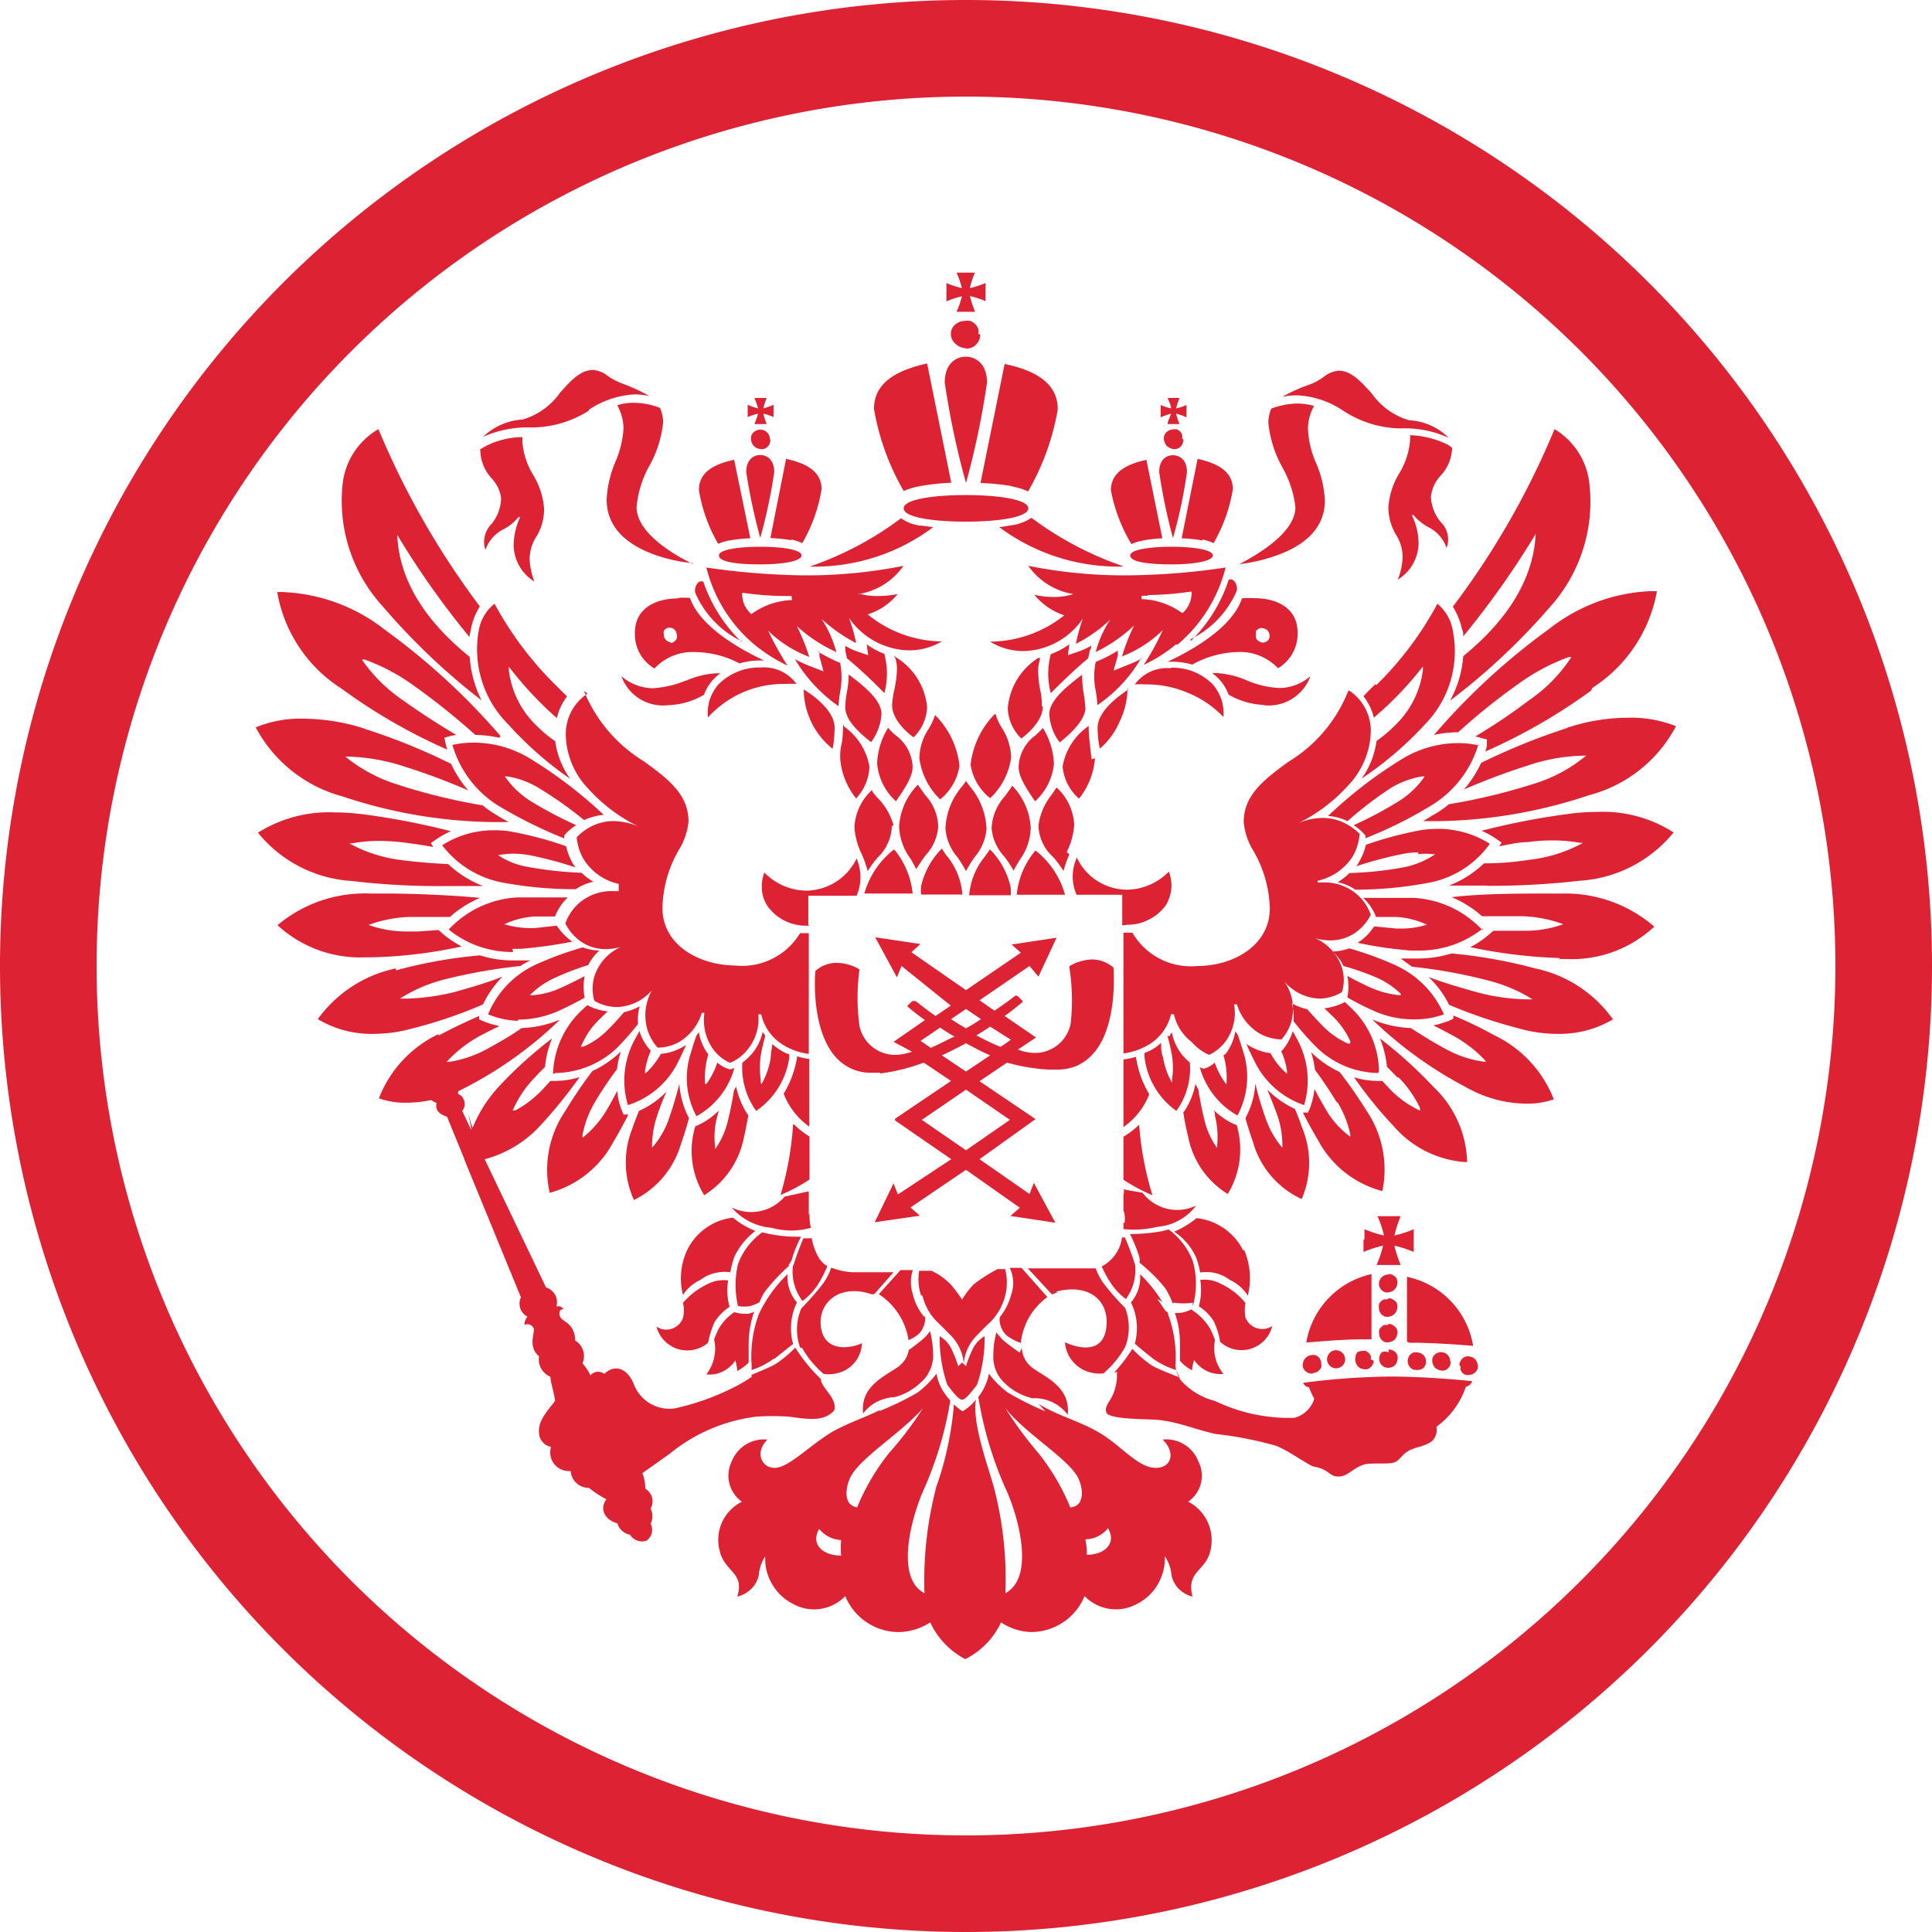
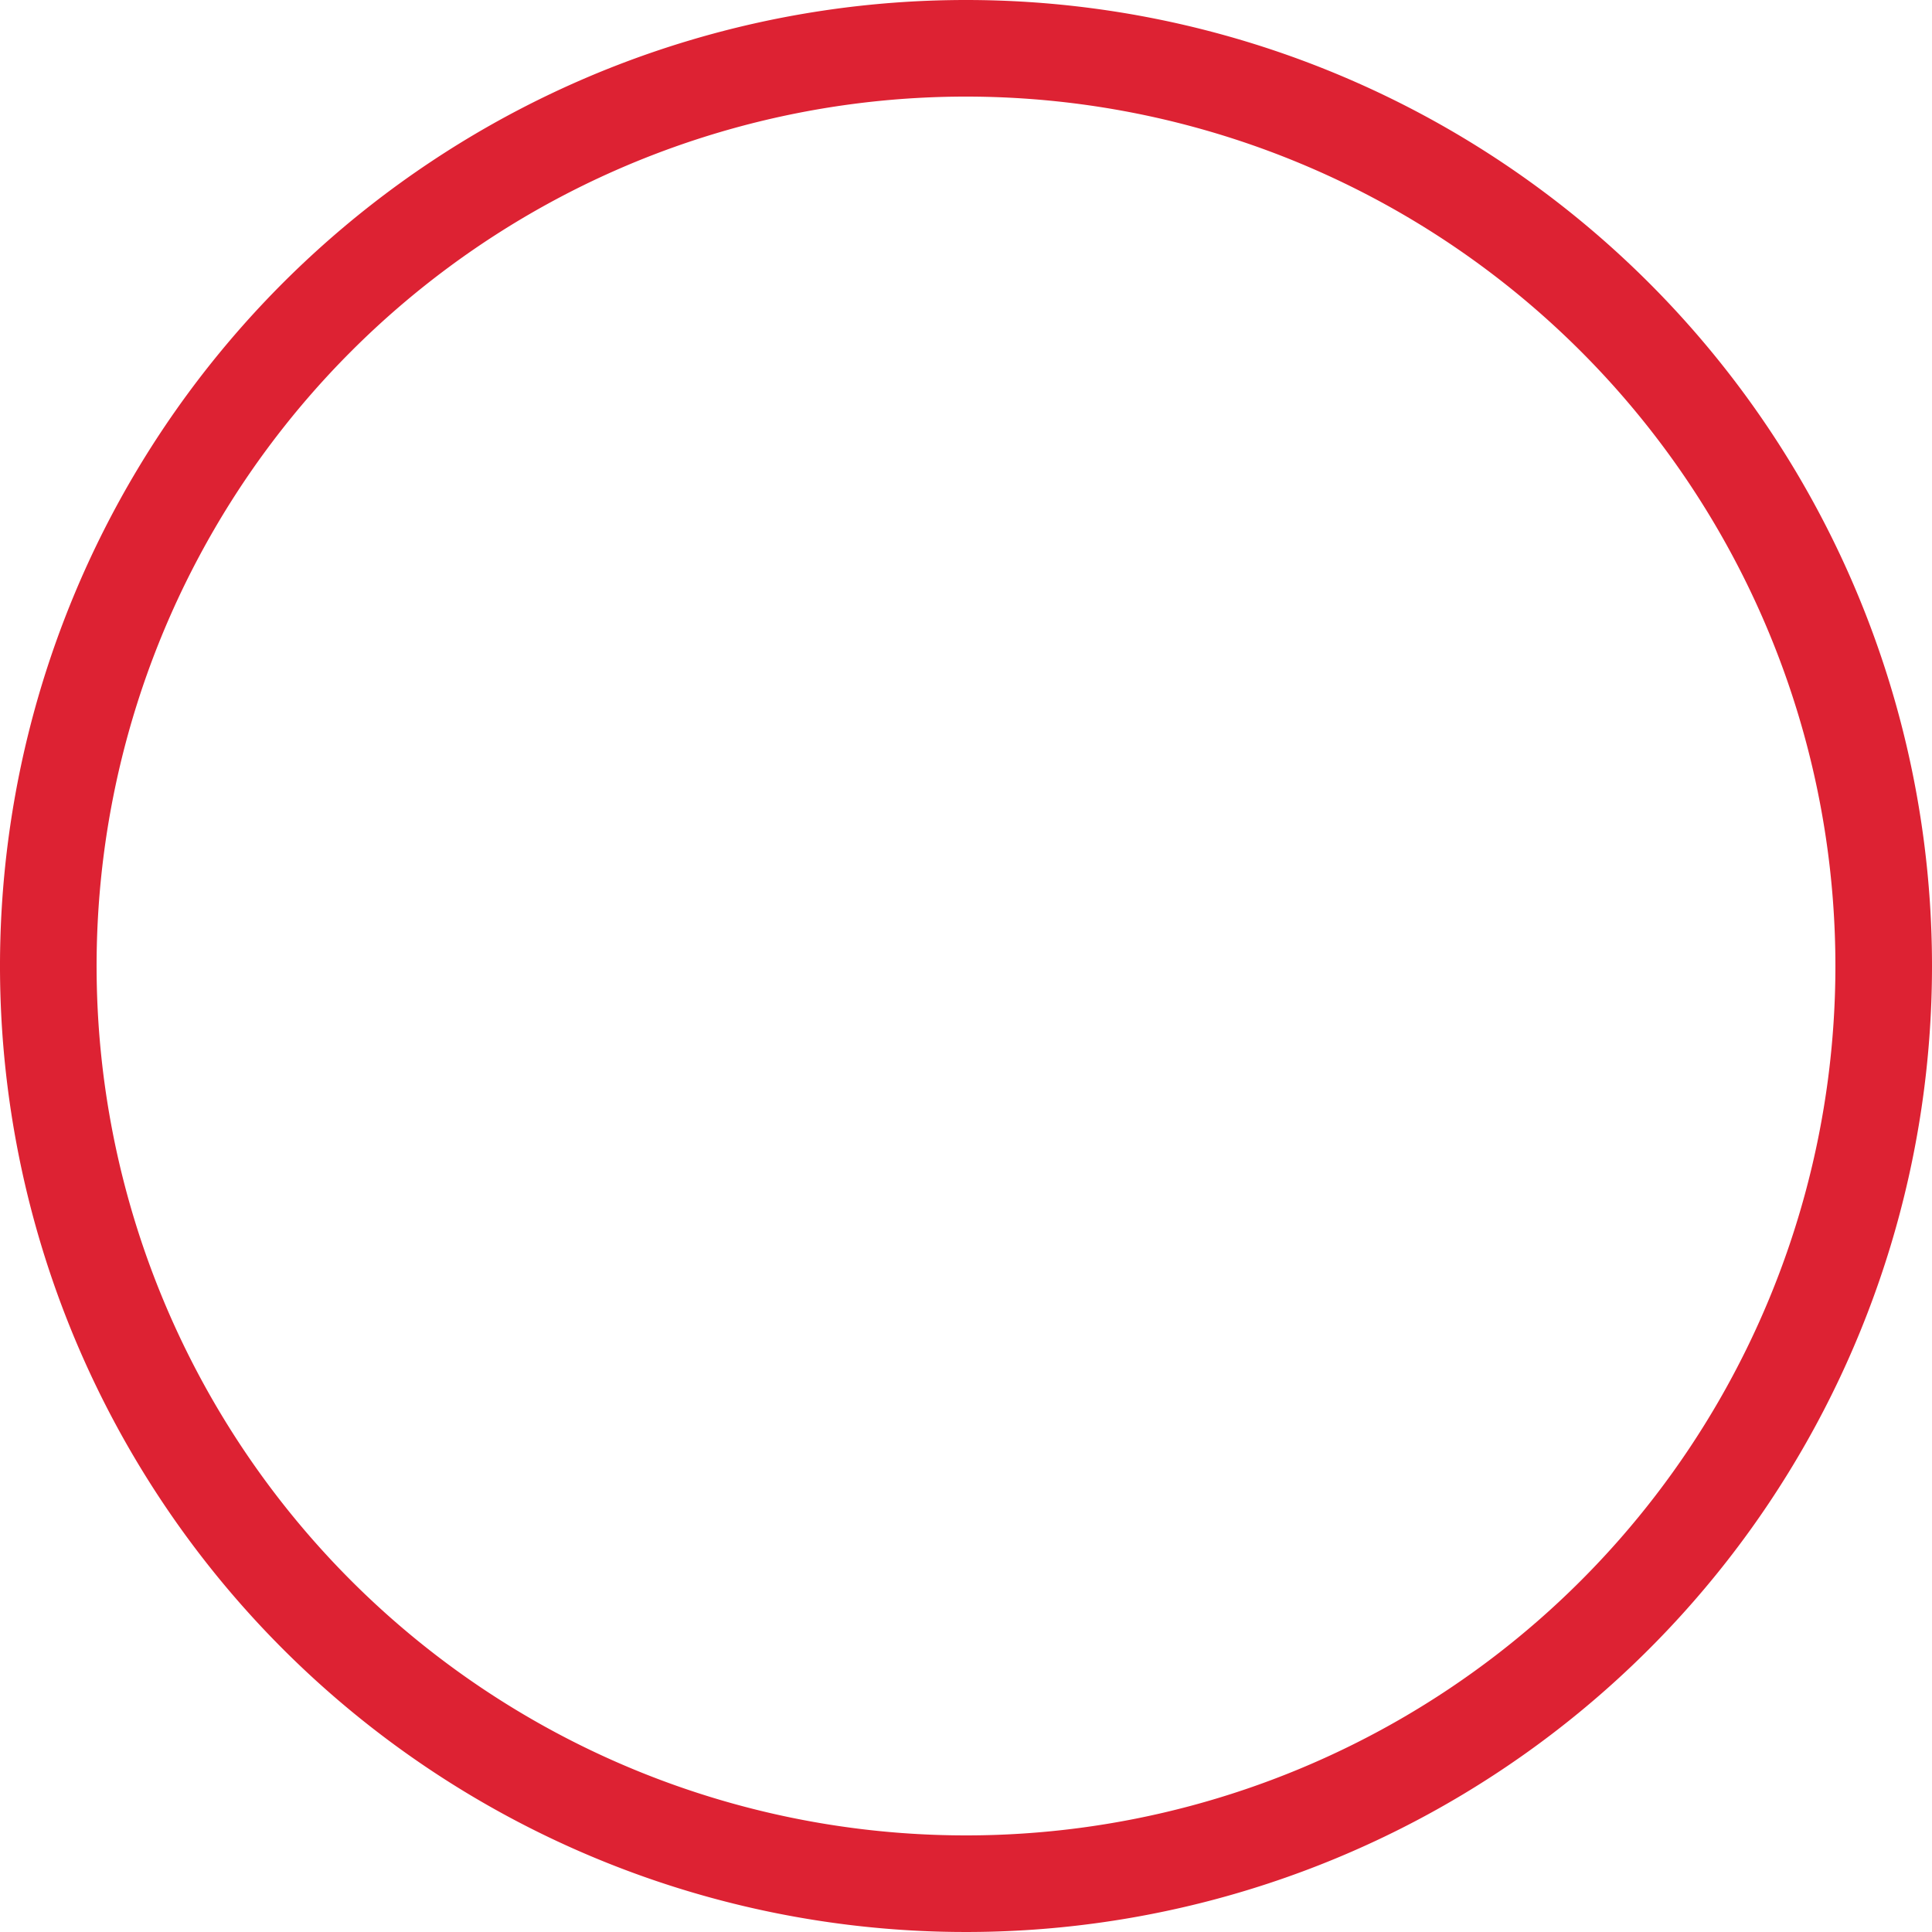
<svg xmlns="http://www.w3.org/2000/svg" id="Слой_1" data-name="Слой 1" viewBox="0 0 80 80">
  <defs>
    <style>.cls-1{fill:none;}.cls-2{clip-path:url(#clip-path);}.cls-3{fill:rgba(221, 34, 51, 1);}.cls-4{fill:rgba(221, 34, 51, 1);fill-rule:evenodd;}</style>
    <clipPath id="clip-path">
      <rect id="SVGID" class="cls-1" width="80" height="80" />
    </clipPath>
  </defs>
  <g class="cls-2">
-     <path class="cls-3" d="M40,0A40,40,0,1,0,80,40,40,40,0,0,0,40,0Zm0,76A36,36,0,1,1,76,40,36,36,0,0,1,40,76Z" />
-     <path class="cls-4" d="M65.88,28.6a23.49,23.49,0,0,1-4.38,2.52.9.9,0,0,0,.07-.27l0-.23v0h0l-.23-.06a1.1,1.1,0,0,0-.26-.06A23.63,23.63,0,0,0,63.31,29,6.43,6.43,0,0,0,65,27.31l.07-.1-.12,0a8.49,8.49,0,0,0-2.08,1.11,26.89,26.89,0,0,0-2.49,2,5,5,0,0,0-1,.11,27.6,27.6,0,0,1,4.77-4.39,7.28,7.28,0,0,1,4.15-1.56h.31a6,6,0,0,1-2.67,4Zm-5.83.4a4.51,4.51,0,0,0,.54-1.83c1.91-1.56,2.91-3.26,3-5.06a36.11,36.11,0,0,1-3,4.24c0-.1,0-.2-.05-.29a3,3,0,0,0-.38-.94,33.35,33.35,0,0,0,4.21-7.35A3,3,0,0,1,65.81,20a6.52,6.52,0,0,1-1.66,5.17A26.88,26.88,0,0,1,60.06,29Zm-.8-8.45a1.76,1.76,0,0,0,.41,1.07,1,1,0,0,1,.24,1.07,1.5,1.5,0,0,0-.77-.87,2.19,2.19,0,0,1-.6-.49l-.07,0a2.7,2.7,0,0,1,.28,1.14A1.79,1.79,0,0,1,57.88,24a2.78,2.78,0,0,0,.2-.94,1.7,1.7,0,0,0-.27-.91A2.24,2.24,0,0,1,57.49,21a3.13,3.13,0,0,1,.45-1.4,3.13,3.13,0,0,0,.45-1.38,1.34,1.34,0,0,0,0-.2,3.79,3.79,0,0,1,1.57.4l.17.12a1.76,1.76,0,0,1-.48,1.16,1.48,1.48,0,0,0-.39.82ZM55.61,17a3.71,3.71,0,0,0-1.91-.63,3.05,3.05,0,0,0-.6.06,6.87,6.87,0,0,1,1.11-.5,2.4,2.4,0,0,0,.61-.33,1.14,1.14,0,0,1,.61-.25c.53,0,.93.46,1.37.94a2.88,2.88,0,0,0,1.54,1.11,2.52,2.52,0,0,1,1.65.73,4.36,4.36,0,0,0-2-.39A4.44,4.44,0,0,1,55.61,17Zm-1.2-.19a2,2,0,0,0-.25.95,3.92,3.92,0,0,0,.33,1.4,4.41,4.41,0,0,1,.37,1.56c0,1-.63,1.76-1.89,2.24a7.1,7.1,0,0,1-1.65.4C52,23,53.64,22.08,53.64,21a4.35,4.35,0,0,0-.53-1.63,4.74,4.74,0,0,1-.59-1.86,1.52,1.52,0,0,1,.12-.59,3.22,3.22,0,0,1,1.06-.21,2.44,2.44,0,0,1,.71.1ZM49.3,26.55A6.3,6.3,0,0,0,50.88,24a.32.32,0,0,1,.14,0,.31.31,0,0,1,.11.09.48.48,0,0,1,.08.18.45.45,0,0,1,0,.2,4,4,0,0,1-1.91,2Zm.5-4.17a6.42,6.42,0,0,0-.87-.09L49.59,19c.81.18,1.46.51,1.46,1.26a6.52,6.52,0,0,1-.8,2.23,1.9,1.9,0,0,0-.46-.15ZM48,19.55c0-.54.32-.7.57-.7s.58.16.58.7a20.11,20.11,0,0,1-.58,2.73A23.51,23.51,0,0,1,48,19.55Zm1-1.34a.39.39,0,0,1-.07.23.37.37,0,0,1-.18.14.45.45,0,0,1-.23,0,.56.56,0,0,1-.2-.11.43.43,0,0,1-.11-.21.37.37,0,0,1,0-.23.43.43,0,0,1,.15-.18.44.44,0,0,1,.22-.07.45.45,0,0,1,.16,0,.51.51,0,0,1,.13.09.57.57,0,0,1,.08.13.4.4,0,0,1,0,.15Zm-.15-.65h-.5c0-.14.1-.28.14-.43a3.12,3.12,0,0,0-.43.15v-.51a2.16,2.16,0,0,0,.43.14c0-.14-.09-.29-.14-.43h.49a3.59,3.59,0,0,0-.14.43,2.16,2.16,0,0,0,.43-.14v.51a2.19,2.19,0,0,0-.43-.15,3.09,3.09,0,0,0,.14.43Zm-1.53,4.83a1.59,1.59,0,0,0-.47.14A6.74,6.74,0,0,1,46,20.3c0-.75.66-1.08,1.47-1.26l.66,3.25a6.12,6.12,0,0,0-.86.1ZM41.9,20.13A9.4,9.4,0,0,0,40.6,20l1-4.93c1.22.26,2.2.76,2.2,1.88a10.18,10.18,0,0,1-1.23,3.4,2.68,2.68,0,0,0-.68-.21Zm-2.78-4.29c0-.82.5-1.07.87-1.07s.88.25.88,1.07A33.87,33.87,0,0,1,40,20,33.7,33.7,0,0,1,39.12,15.84Zm1.47-2a.59.59,0,0,1-.37.56.5.5,0,0,1-.34,0,.58.58,0,0,1-.31-.16A.59.59,0,0,1,39.4,14a.57.57,0,0,1,0-.34.53.53,0,0,1,.22-.27.56.56,0,0,1,.33-.1.59.59,0,0,1,.23,0,.57.57,0,0,1,.33.33.57.57,0,0,1,0,.22Zm-.22-.93h-.76a3.72,3.72,0,0,0,.22-.64,3.43,3.43,0,0,0-.64.21v-.76a3.43,3.43,0,0,0,.64.21,3.72,3.72,0,0,0-.22-.64h.76a3.69,3.69,0,0,0-.21.64,3.79,3.79,0,0,0,.65-.21v.75a3.53,3.53,0,0,0-.65-.21,6,6,0,0,0,.21.64ZM38.1,20.13a3.13,3.13,0,0,0-.68.2h0a10.18,10.18,0,0,1-1.23-3.4c0-1.12,1-1.61,2.2-1.88l1,4.94a9.4,9.4,0,0,0-1.3.14Zm-5.34,2.24a6.44,6.44,0,0,0-.86-.09L32.55,19c.82.18,1.47.51,1.47,1.26a6.52,6.52,0,0,1-.8,2.23,1.9,1.9,0,0,0-.46-.15ZM30.9,19.55c0-.55.34-.71.58-.71s.58.16.58.71a22,22,0,0,1-.58,2.72A24,24,0,0,1,30.9,19.55Zm1-1.34a.39.39,0,0,1-.24.37.4.4,0,0,1-.24,0,.37.37,0,0,1-.2-.11.4.4,0,0,1-.11-.2.44.44,0,0,1,0-.23.34.34,0,0,1,.15-.18.36.36,0,0,1,.22-.07.4.4,0,0,1,.29.12.39.39,0,0,1,.11.28Zm-.15-.65h-.51a3.66,3.66,0,0,0,.15-.43,2.16,2.16,0,0,0-.43.14v-.51a2.19,2.19,0,0,0,.43.15,3.12,3.12,0,0,0-.15-.43h.51a2.16,2.16,0,0,0-.14.43,2.1,2.1,0,0,0,.42-.15v.51a2.07,2.07,0,0,0-.42-.14,2.39,2.39,0,0,0,.14.43ZM30.2,22.38a1.88,1.88,0,0,0-.46.14,6.44,6.44,0,0,1-.8-2.23c0-.75.65-1.08,1.46-1.25l.67,3.25a6.42,6.42,0,0,0-.87.09Zm.5,4.17a4,4,0,0,1-1.91-2,.45.45,0,0,1,0-.2.48.48,0,0,1,.08-.18.2.2,0,0,1,.11-.09.32.32,0,0,1,.14,0,6.33,6.33,0,0,0,1.59,2.51Zm-2-3.23A6.62,6.62,0,0,1,27,22.93c-1.25-.48-1.88-1.24-1.88-2.25a4.5,4.5,0,0,1,.36-1.55,4.15,4.15,0,0,0,.34-1.4,2.08,2.08,0,0,0-.26-.95,2.14,2.14,0,0,1,.71-.1,3,3,0,0,1,1.06.21,1.63,1.63,0,0,1,.13.58,4.6,4.6,0,0,1-.6,1.87A4.3,4.3,0,0,0,26.36,21c0,1.12,1.7,2.05,2.32,2.35ZM24.39,17A4.44,4.44,0,0,1,22,17.7a4.51,4.51,0,0,0-2,.39,2.61,2.61,0,0,1,1.65-.72,2.91,2.91,0,0,0,1.55-1.12c.44-.49.83-.93,1.36-.93a1.11,1.11,0,0,1,.61.25,2.8,2.8,0,0,0,.62.32,7.32,7.32,0,0,1,1.1.51,3.07,3.07,0,0,0-.6-.07,3.75,3.75,0,0,0-1.91.64Zm-4.51,1.61.18-.11a3.4,3.4,0,0,1,1.57-.4c0,.06,0,.13,0,.19a3.09,3.09,0,0,0,.45,1.38,3.13,3.13,0,0,1,.45,1.4,2.19,2.19,0,0,1-.32,1.15,1.74,1.74,0,0,0-.28.91,2.83,2.83,0,0,0,.2.95,1.79,1.79,0,0,1-.86-1.53,2.84,2.84,0,0,1,.27-1.14l-.07,0a2,2,0,0,1-.59.49,1.51,1.51,0,0,0-.78.87,1.05,1.05,0,0,1,.25-1.07,1.75,1.75,0,0,0,.4-1.07,1.48,1.48,0,0,0-.39-.82,1.75,1.75,0,0,1-.47-1.15Zm-.43,7.78a35,35,0,0,1-3-4.24c.07,1.8,1.08,3.5,3,5.05A4.69,4.69,0,0,0,19.94,29a27.35,27.35,0,0,1-4.09-3.89,6.47,6.47,0,0,1-1.65-5.17,3,3,0,0,1,1.47-2.17,33.85,33.85,0,0,0,4.2,7.34,2.72,2.72,0,0,0-.37.94l-.06.29Zm1.23,4.16a5.08,5.08,0,0,0-1-.12,28.51,28.51,0,0,0-2.49-2,8.25,8.25,0,0,0-2.09-1.12l-.11,0,.07.11A6.58,6.58,0,0,0,16.69,29c.73.52,1.47,1,2.2,1.43l-.26.05-.23.07h0v0l.05.23a2.5,2.5,0,0,0,.07.26,23.17,23.17,0,0,1-4.37-2.52,5.93,5.93,0,0,1-2.67-4,1.56,1.56,0,0,1,.31,0,7.3,7.3,0,0,1,4.15,1.56,28,28,0,0,1,4.78,4.39Zm-5.58-.37a25.3,25.3,0,0,1,3.58,1.45,4.71,4.71,0,0,0,.71,1.1,26.34,26.34,0,0,0-2.68-1,8.09,8.09,0,0,0-2.28-.4H14.3l.1.08a6.5,6.5,0,0,0,2.07,1.08,24.76,24.76,0,0,0,3.52.86,4,4,0,0,0,.54.38c.17.11.35.21.53.31-.23,0-.47,0-.71,0a20.38,20.38,0,0,1-6.16-1.06,5.76,5.76,0,0,1-3.6-2.86,4.8,4.8,0,0,1,2-.36,8.38,8.38,0,0,1,2.53.42Zm-.2,3.52a30.2,30.2,0,0,1,3.77.72,3.91,3.91,0,0,0-.57.31l-.26.18.1.16c-.4-.07-.79-.13-1.19-.18a8.74,8.74,0,0,0-1-.07h-.17a6.64,6.64,0,0,0-1,.1l-.12,0,.11.06a6,6,0,0,0,2.1.64c.62.08,1.26.13,1.89.16h0a4.39,4.39,0,0,0,1.45.91H18.4a30.62,30.62,0,0,1-3.83-.21,5.43,5.43,0,0,1-3.89-2,5.53,5.53,0,0,1,3.19-.84,8.6,8.6,0,0,1,1,.06ZM16.09,37c.93,0,2.57.06,3.79.18a4.41,4.41,0,0,0-1.25.79h0l-1,0h-.69a5.39,5.39,0,0,0-1.68.33l-.1,0,.1,0a4.65,4.65,0,0,0,1.61.27h.45l.84-.06.19.17a4.28,4.28,0,0,0,.77.51h0a19.29,19.29,0,0,1-3.71.45h-.25a5.06,5.06,0,0,1-3.67-1.33A5.62,5.62,0,0,1,15.34,37Zm.31,3.18a19.58,19.58,0,0,1,3.47-.62,4.62,4.62,0,0,0,1.38.21h.34l.37,0a3.3,3.3,0,0,0-.41.23,22.74,22.74,0,0,0-3.16.56,6.34,6.34,0,0,0-1.83.79l-.08,0,.08,0,.3,0a9.16,9.16,0,0,0,1.95-.27c.83-.23,1.47-.43,2-.64A4.27,4.27,0,0,0,20,41.59a19,19,0,0,1-2.94,1,6,6,0,0,1-1.58.22,4.31,4.31,0,0,1-2.32-.61,5.33,5.33,0,0,1,3.23-2.1Zm1.76,2.7c.54-.29,1.11-.56,1.68-.81l0,.14v0h0l.21.09a2.67,2.67,0,0,0,.4.13l.23.06c-.27.12-.53.26-.8.4a5.3,5.3,0,0,0-1.31,1l-.08.08h.11a4.85,4.85,0,0,0,1.58-.54c.49-.27,1-.56,1.42-.86a4.54,4.54,0,0,0,1.59-.35A16.39,16.39,0,0,1,19.34,45l-.37.19a.09.09,0,0,1,0,.05v.06a.41.41,0,0,1,.17.12.66.66,0,0,1,.09.19.5.5,0,0,1,0,.21.44.44,0,0,1-.09.18l.37.79v0c0-.21-.09-.43-.11-.65a4.78,4.78,0,0,0,.17.56A5.61,5.61,0,0,1,20.65,45a17.27,17.27,0,0,1,2.21-2,3.93,3.93,0,0,0-.29,1.18c-.15.14-.29.29-.42.43a4.58,4.58,0,0,0-.87,1.26l-.05.11.11,0A4.47,4.47,0,0,0,22.57,45l.22-.24H23a3.51,3.51,0,0,0,1-.16,19.4,19.4,0,0,1-1.62,2A4.76,4.76,0,0,1,20.07,48l2.54,5.31a.64.64,0,0,1,.43.79.34.34,0,0,1,.17,0,.69.69,0,0,1,.13.11c-.21,0-.21.21-.12.36s.58.24.6.94a.75.75,0,0,1,.3.94,2.41,2.41,0,0,1,.33.5.41.41,0,0,1,.57-.06c.46-.44,1-.21,1.25.49a1.58,1.58,0,0,0,1.66.94,10.12,10.12,0,0,0,2.35-.82,7,7,0,0,0,.84-.48s0-.06,0-.09c.23-.1.68-.28.93-.41a4.47,4.47,0,0,0,.88-.72A6.72,6.72,0,0,0,34,57.11l0,.09c.12.31.49.61.55.95a.45.45,0,0,1,0,.23.41.41,0,0,1-.16.16c-.44.35-1.19.18-1.74.12a9.85,9.85,0,0,0-1.33,0,7,7,0,0,0-3.58,1.53L26.6,61a1.73,1.73,0,0,1,.12.64A.66.66,0,0,1,27,62a.64.64,0,0,1-.06.47.68.68,0,0,1,0,.62.55.55,0,0,1,.05.38.57.57,0,0,1-.21.32.53.53,0,0,1-.39,0,.55.55,0,0,1-.3-.24.68.68,0,0,1-.33-.16.63.63,0,0,1-.19-.31c-.55-.15-.75-.61-.46-1a3.88,3.88,0,0,1-.72-.47.75.75,0,0,1-.76-.7.77.77,0,0,1-.81-1,.6.6,0,0,1-.5-.58c-.06-.53.44-1,.66-1.32,0-.21-.19-.79-.19-1a.79.79,0,0,1-.38-.34.77.77,0,0,1-.09-.51c-.48-.39-.16-1-.22-1.15s-.26-.23-.38-.14a.5.5,0,0,1,.12-.35.61.61,0,0,1-.27-.8l-2.34-5.7h0V48l-.72-1.76c-.37-.12-.49-.3-.43-.57a.84.84,0,0,1-.23-.12,4.88,4.88,0,0,1-1,.11,3.24,3.24,0,0,1-1.16-.18,4.89,4.89,0,0,1,2.47-2.66ZM30.73,62.19a1.33,1.33,0,0,1-.43-1.68,1.44,1.44,0,0,1,1.48-.9c-.55.53-.24,1.2.33,1.17s1.42-.93,2.35-1.49c.76-.42,1.37-.59,2-.92l-.07.07A12,12,0,0,0,38,57.66a4.12,4.12,0,0,0,.78-.78,2,2,0,0,0,.31.78c.08.12.17.23.26.34a15,15,0,0,1-1.13,3.75c-.47,1.08-1.17,3.58.06,4.22a15.37,15.37,0,0,1,.49-4.4,13.52,13.52,0,0,0,.73-3.42,2,2,0,0,0,.36.29,2.11,2.11,0,0,0,.55-.48c-.16,1,.51,2.76.74,3.61a14.94,14.94,0,0,1,.48,4.4c1.23-.65.54-3.14.06-4.22a15.23,15.23,0,0,1-1.18-3.91,1.18,1.18,0,0,0,.13-.18,2.2,2.2,0,0,0,.31-.78,3.61,3.61,0,0,0,.78.78,12,12,0,0,0,1.56.78L43,58.13c.84.51,1.55.65,2.46,1.16s1.63,1.46,2.35,1.49.88-.65.33-1.17a1.42,1.42,0,0,1,1.48.9,1.3,1.3,0,0,1-.42,1.67,1.8,1.8,0,0,1,.91,2.07c-.21.82-1,.82-.73,1.86a1.19,1.19,0,0,1-.56-.31,1.14,1.14,0,0,1-.31-.57,1.6,1.6,0,0,0-.28-.79,2.11,2.11,0,0,1-.28,1.15,2.06,2.06,0,0,1-.86.82,1.81,1.81,0,0,1-2.18-.32,2.4,2.4,0,0,1-2.23,1.49,2.43,2.43,0,0,1-1.23-.4,3.21,3.21,0,0,1-1.48,1.52,3.24,3.24,0,0,1-1.45-1.52,2.49,2.49,0,0,1-1.24.4A2.4,2.4,0,0,1,35,66.09a1.79,1.79,0,0,1-2.17.32,2.06,2.06,0,0,1-.86-.82,2,2,0,0,1-.28-1.15,1.6,1.6,0,0,0-.27.79,1.16,1.16,0,0,1-.32.57,1.23,1.23,0,0,1-.57.31c.31-1-.5-1-.72-1.86a1.76,1.76,0,0,1,.92-2.07ZM45,64.38c.73,0,1.25-.46.88-1.1a1.22,1.22,0,0,1-.94.46,2.32,2.32,0,0,1,.06.64Zm-2-4.21a9.25,9.25,0,0,1,1.32,2.25c.64-.06.52-.85.31-1.25-.43-.79-2.18-1.82-3-2.86A15.22,15.22,0,0,0,43,60.17Zm-7.51,2.25a9.21,9.21,0,0,1,1.33-2.26,14.73,14.73,0,0,0,1.4-1.85c-.87,1-2.61,2.06-3,2.85-.21.41-.33,1.2.31,1.26Zm-.66,2a3.54,3.54,0,0,1,0-.65,1.25,1.25,0,0,1-.91-.46c-.37.64.16,1.1.88,1.1Zm11-5.89c-.18-.41.34-.49.42-1.47,0,0,0-.15,0-.26l-.13.05a6.56,6.56,0,0,0,.77-1,4.4,4.4,0,0,0,.87.73c.36.18,1.09.46,1.09.46l-.15-.31a3.29,3.29,0,0,1-.94-.46c-.4-.31-.77-.63-.77-.63a2.42,2.42,0,0,0-.16-1.71,1.6,1.6,0,0,0,.38-1.17,6,6,0,0,1,.92,1.15l-.21-.13.31.46a.26.26,0,0,0,.13.1s0,0,0,.06a5.14,5.14,0,0,1,.31,2.18h0a1.47,1.47,0,0,0,.22.57,2.84,2.84,0,0,0,1.42.86,7.09,7.09,0,0,0,3.28.7,1.17,1.17,0,0,0,.83-.79s0,0,0,0a4.16,4.16,0,0,1-.22-.48.24.24,0,0,1-.14-.05.31.31,0,0,1-.1-.13A29.42,29.42,0,0,1,57.54,57c1.23,0,2.52.1,3.42.19a.35.35,0,0,1-.26.23,3.39,3.39,0,0,1-1.22,1.66v0a.66.66,0,0,1-.16.57c-.28.25-.69.25-1,.43s-.37.43-.64.49-.78,0-1.15.06c-.53.15-.7.51-1.11.51s-.34-.3-1.06-.42c-.47-.24-1-.64-1.51-.85a15.16,15.16,0,0,0-2.5-.49c-.76-.16-1.42-.45-2.2-.56-.45-.09-2.1,0-2.35-.32Zm14.6-2a.38.38,0,0,1,.07-.21.39.39,0,0,1,.17-.14.33.33,0,0,1,.22,0,.35.35,0,0,1,.19.1.38.38,0,0,1,.1.2.3.3,0,0,1,0,.21.39.39,0,0,1-.14.17.31.31,0,0,1-.21.07.32.32,0,0,1-.14,0,.33.33,0,0,1-.21-.21.32.32,0,0,1,0-.14ZM56.84,42.22a4.53,4.53,0,0,0,1.58.35c.45.29.93.59,1.43.86a4.63,4.63,0,0,0,1.57.53l.12,0-.08-.09a5.31,5.31,0,0,0-1.32-1c-.26-.14-.52-.28-.79-.41l.22-.05.41-.13.2-.1h0v0l0-.13a16.25,16.25,0,0,1,1.68.81,4.93,4.93,0,0,1,2.48,2.66,3.31,3.31,0,0,1-1.16.18A5.17,5.17,0,0,1,60.67,45a16.73,16.73,0,0,1-3.84-2.78ZM60,41.6a4.11,4.11,0,0,0-.84-1.14c.57.21,1.21.41,2.05.64a8.49,8.49,0,0,0,1.94.28l.3,0,.09,0-.08,0a6.5,6.5,0,0,0-1.84-.78,21,21,0,0,0-3.15-.57L58,39.69l.37,0h.34a4.68,4.68,0,0,0,1.39-.21,20.53,20.53,0,0,1,3.47.62,5.27,5.27,0,0,1,3.22,2.11,4.36,4.36,0,0,1-2.31.6,5.78,5.78,0,0,1-1.6-.23,20.45,20.45,0,0,1-2.94-1Zm4.58-1.93a21,21,0,0,1-3.7-.45h0a3.89,3.89,0,0,0,.76-.51l.2-.17.84,0h.45a4.56,4.56,0,0,0,1.6-.27l.11,0-.11,0a5.27,5.27,0,0,0-1.67-.33h-.69l-1,0a4.46,4.46,0,0,0-1.26-.79C61.35,37,63,37,63.92,37h.75a5.62,5.62,0,0,1,3.83,1.37,5,5,0,0,1-3.67,1.34h-.26Zm-3-3H60a4.42,4.42,0,0,0,1.45-.92h0q.94,0,1.89-.15a6,6,0,0,0,2.1-.64l.11-.06-.12,0a6.64,6.64,0,0,0-1-.1h-.17a7.13,7.13,0,0,0-1,.07c-.39,0-.79.1-1.18.17l.1-.15-.26-.18a3.91,3.91,0,0,0-.57-.31,30.2,30.2,0,0,1,3.77-.72,8.77,8.77,0,0,1,1-.06,5.42,5.42,0,0,1,3.18.85,5.45,5.45,0,0,1-3.89,2,32.6,32.6,0,0,1-3.82.21Zm3.3-6.53a8.07,8.07,0,0,1,2.52-.42,5,5,0,0,1,2,.35,5.7,5.7,0,0,1-3.61,2.86A20.47,20.47,0,0,1,59.64,34c-.24,0-.48,0-.71,0l.53-.32a4,4,0,0,0,.54-.38,24.86,24.86,0,0,0,3.53-.85,6.19,6.19,0,0,0,2.06-1.09l.1-.07h-.12a7.64,7.64,0,0,0-2.28.4,27.64,27.64,0,0,0-2.67,1,4.71,4.71,0,0,0,.71-1.1,26.54,26.54,0,0,1,3.58-1.45Zm-3.66.68a4.45,4.45,0,0,1-2,2.56,17.59,17.59,0,0,1-2.68,1.33.49.49,0,0,0,0-.12v0l-.06-.06a1.87,1.87,0,0,0-.43-.36,16,16,0,0,0,1.88-1,3.66,3.66,0,0,0,1-.93l.06-.09-.1,0a3.58,3.58,0,0,0-1.3.48A15.54,15.54,0,0,0,55.8,34l-.17-.07a2,2,0,0,0-.64-.14,18.16,18.16,0,0,1,3.08-2.37,4.48,4.48,0,0,1,2.31-.65,3.55,3.55,0,0,1,.86.1ZM57,28.36A13.94,13.94,0,0,0,59.52,25a1.85,1.85,0,0,1,.65,1.18A4.33,4.33,0,0,1,59,30a14.37,14.37,0,0,1-2.62,2.24A3.44,3.44,0,0,0,57,30.68a5.4,5.4,0,0,0,.74-.62,3.83,3.83,0,0,0,1.18-2.32V27.6l-.09.11A14,14,0,0,1,57,29.62l-.11.1a2.38,2.38,0,0,0-.43-.89c.15-.17.32-.33.48-.49Zm-1.14.23a2,2,0,0,1,.9,1.77,3.38,3.38,0,0,1-.95,2.18,6.82,6.82,0,0,1-2.06,1.55l0,0,0,0,0,0,0,0h0a2.56,2.56,0,0,1,1-.22,2,2,0,0,1,.74.13,2.32,2.32,0,0,1,.81.53,2.24,2.24,0,0,1-.29.94,2.32,2.32,0,0,1-1.45,1h0v0h0v.07h.18a2.07,2.07,0,0,1,1.48.52,2,2,0,0,1,.54.82,2,2,0,0,1-.65.75,1.84,1.84,0,0,1-1,.31,2.37,2.37,0,0,1-.65-.09h0v0a0,0,0,0,0,0,0l0,0,0,0a2,2,0,0,1,1.11,1.23,1.74,1.74,0,0,1,0,1h0a1.86,1.86,0,0,1-.92.27h0a2,2,0,0,1-1.46-.7l0,0,0,0,0,0,0,0,0,0a2,2,0,0,1,.3,1.58,1.82,1.82,0,0,1-.43.81h0a2,2,0,0,1-.84-.21,2.1,2.1,0,0,1-1-1.24v0h-.12v0a2,2,0,0,1-.35,1.53,1.85,1.85,0,0,1-.68.56,2,2,0,0,1-.72-.53A2,2,0,0,1,48.61,42v0h-.12v0a2,2,0,0,1-.88,1.23,2.7,2.7,0,0,1-1.09.39v-5h.37A2.8,2.8,0,0,0,49.58,40c1.49,0,3-.85,3-2.39a5,5,0,0,0-.68-2.38,2.75,2.75,0,0,1-.4-1.19c0-1.13.85-1.76,1.84-2.49a6,6,0,0,0,2.48-2.92Zm-3.51.6a3.15,3.15,0,0,1-1.48-.43,1.88,1.88,0,0,0-.68-.89h.18a3.74,3.74,0,0,1,1.25.3,3.86,3.86,0,0,0,1.38.32A2,2,0,0,0,54.26,28a1.83,1.83,0,0,1-1.94,1.2Zm-.9-4.42a4.19,4.19,0,0,1,.5,0c.86,0,1.78.37,1.78,1.42a1.65,1.65,0,0,1-.81,1.48A2.16,2.16,0,0,0,51.23,27a4.06,4.06,0,0,0-1.86.52,3,3,0,0,0-.84-.12h-.18c1.07-.5,2.66-1.42,3.07-2.6Zm.83,1.84a.34.34,0,0,0,.17-.05.26.26,0,0,0,.11-.14.32.32,0,0,0,0-.17.28.28,0,0,0-.08-.15.35.35,0,0,0-.16-.08.25.25,0,0,0-.17,0,.38.38,0,0,0-.14.11.34.34,0,0,0,0,.17.27.27,0,0,0,0,.12.24.24,0,0,0,.06.09l.1.07Zm-5.79-3.15a8.25,8.25,0,0,1-5.11-1.63l.51-.08a1.91,1.91,0,0,0,.82-.31,13.78,13.78,0,0,0,3.78,2ZM40,20.5c1.38,0,2.58.19,2.58.55s-1.2.55-2.58.55-2.58-.18-2.58-.55S38.62,20.5,40,20.5Zm-1.87,1.26.51.07a8.18,8.18,0,0,1-5.11,1.63,13.64,13.64,0,0,0,3.78-2,1.79,1.79,0,0,0,.82.31Zm-10.06,3a2.74,2.74,0,0,1,.5,0c.41,1.17,2,2.09,3.07,2.59h-.18a3,3,0,0,0-.84.12A4,4,0,0,0,28.76,27a2.16,2.16,0,0,0-1.66.68,1.64,1.64,0,0,1-.81-1.48c0-1.05.92-1.42,1.78-1.42Zm-.33,1.87a.3.3,0,0,0,.16-.05.37.37,0,0,0,.12-.13.28.28,0,0,0,0-.18A.29.29,0,0,0,27.8,26a.28.28,0,0,0-.31.12.34.34,0,0,0,0,.17.29.29,0,0,0,.09.21.27.27,0,0,0,.21.09Zm.66,1.56a3.59,3.59,0,0,1,1.25-.31h.18a1.88,1.88,0,0,0-.68.89,3.15,3.15,0,0,1-1.48.43A1.83,1.83,0,0,1,25.73,28a2.06,2.06,0,0,0,1.3.5,4.34,4.34,0,0,0,1.37-.32Zm-4.22.42a6.13,6.13,0,0,0,2.49,2.92c1,.73,1.84,1.36,1.84,2.49a2.78,2.78,0,0,1-.41,1.19,5,5,0,0,0-.67,2.38c0,1.54,1.5,2.37,3,2.39a2.81,2.81,0,0,0,2.7-1.34l.24,0h.12v5a2.7,2.7,0,0,1-1.09-.39A2,2,0,0,1,31.52,42v0h-.12v0a2,2,0,0,1-.47,1.49,1.79,1.79,0,0,1-.7.52,1.76,1.76,0,0,1-.69-.55,2.07,2.07,0,0,1-.37-1.52v0h-.11l0,0a2.1,2.1,0,0,1-1,1.24,1.85,1.85,0,0,1-.83.2h0a2,2,0,0,1-.44-.81A2.1,2.1,0,0,1,27,41l0,0,0,0,0,0,0,0,0,0a2,2,0,0,1-1.46.7h0a1.89,1.89,0,0,1-.93-.26h0a1.78,1.78,0,0,1,0-1,2,2,0,0,1,1.1-1.23h0v0s0,0,0,0v0h0a2.37,2.37,0,0,1-.65.09,1.76,1.76,0,0,1-1-.31,2,2,0,0,1-.65-.75,2,2,0,0,1,.54-.82,2.07,2.07,0,0,1,1.48-.52h.19V36.6h0a2.29,2.29,0,0,1-1.44-1,2.17,2.17,0,0,1-.3-.93,2.22,2.22,0,0,1,.81-.54,2,2,0,0,1,.74-.13,2.75,2.75,0,0,1,1,.22h0l0,0,0,0,0,0,0,0a6.82,6.82,0,0,1-2.06-1.55,3.32,3.32,0,0,1-.94-2.18,2,2,0,0,1,.9-1.77Zm-4.36-2.46A1.75,1.75,0,0,1,20.48,25,14.08,14.08,0,0,0,23,28.36l.48.48a2.28,2.28,0,0,0-.42.89l-.12-.1a14.64,14.64,0,0,1-1.78-1.91l-.09-.11,0,.14a3.81,3.81,0,0,0,1.17,2.32,4.94,4.94,0,0,0,.75.62,3.49,3.49,0,0,0,.62,1.56A14.65,14.65,0,0,1,21.05,30a4.4,4.4,0,0,1-1.23-3.88Zm-1.06,4.69a4.12,4.12,0,0,1,.86-.09,4.5,4.5,0,0,1,2.31.65A18.63,18.63,0,0,1,25,33.74a2.45,2.45,0,0,0-.65.15.71.71,0,0,0-.16.07,16.37,16.37,0,0,0-1.88-1.33,3.58,3.58,0,0,0-1.3-.48l-.11,0,.07.09a3.62,3.62,0,0,0,1,.93,16.91,16.91,0,0,0,1.89,1,2.17,2.17,0,0,0-.44.36l-.05.06v0h0a.57.57,0,0,0,0,.13,19.21,19.21,0,0,1-2.69-1.33,4.39,4.39,0,0,1-1.95-2.56ZM18.31,35a3.94,3.94,0,0,1,2.16-.62,3.83,3.83,0,0,1,.83.08,14.73,14.73,0,0,1,2.14.58,2.76,2.76,0,0,0,.28.72,1,1,0,0,0,.12.16,16,16,0,0,0-1.92-.51,3.71,3.71,0,0,0-.67-.06,3.34,3.34,0,0,0-.62.06l-.1,0,.09,0a3.22,3.22,0,0,0,1.2.48,15.78,15.78,0,0,0,2.26.25,2.52,2.52,0,0,0,.49.37,2.15,2.15,0,0,0-.73.31,16.38,16.38,0,0,1-3-.27A4.08,4.08,0,0,1,18.31,35Zm2.94,4.42a4.17,4.17,0,0,1-2.67-.93,4.2,4.2,0,0,1,2.83-1.33c.36,0,.73,0,1.1,0l1,0a2.24,2.24,0,0,0-.53.79c-.31,0-.59,0-.86,0a3.55,3.55,0,0,0-1.24.32l-.11,0,.11,0a3.94,3.94,0,0,0,1,.16h.26l.91-.1.06.08a2.57,2.57,0,0,0,.57.57l.07,0a18.36,18.36,0,0,1-2.21.31h-.32Zm.2,2.85A3.49,3.49,0,0,1,20.21,42a3.9,3.9,0,0,1,2.07-2.1,13.62,13.62,0,0,1,1.85-.67,2.28,2.28,0,0,0,.69.13,1.92,1.92,0,0,0-.46.6,11.5,11.5,0,0,0-1.34.51,3.45,3.45,0,0,0-1,.66l-.08.08h.11a3.37,3.37,0,0,0,1.16-.3c.32-.14.65-.31,1-.49a2.22,2.22,0,0,0,0,.89c-.35.2-.71.38-1.06.54a4.13,4.13,0,0,1-1.7.37Zm1.45,2.2a3.78,3.78,0,0,1,1.17-2.62l.25-.23a2.27,2.27,0,0,0,.85.26c-.14.12-.26.24-.38.36a3.22,3.22,0,0,0-.69,1l-.05.1.11,0a3.22,3.22,0,0,0,1-.69,9.78,9.78,0,0,0,.68-.74,2.41,2.41,0,0,0,.65-.24,2,2,0,0,0-.07.73,11.62,11.62,0,0,1-.88,1A3.76,3.76,0,0,1,23,44.43Zm-.14,4.91A4.32,4.32,0,0,1,23.41,46a18.4,18.4,0,0,1,1.12-1.65,4.35,4.35,0,0,0,1.18-.81,3.66,3.66,0,0,0-.16.73,14.93,14.93,0,0,0-.9,1.34A4.2,4.2,0,0,0,24.12,47l0,.11.09-.07a4.17,4.17,0,0,0,.92-1.09c.15-.26.29-.51.43-.78a2.67,2.67,0,0,0,.18.79l.08.19,0,0h0l.2,0c-.19.38-.4.76-.62,1.13a4.23,4.23,0,0,1-2.67,2.12Zm4.6-5.74a2.17,2.17,0,0,0,.78-.22,1.82,1.82,0,0,0,.27-.15c-.11.24-.21.46-.32.68A3.48,3.48,0,0,1,26,45.76,3.55,3.55,0,0,1,26.31,43l.17-.31a2,2,0,0,0,.47.82,3.14,3.14,0,0,0-.24.83l0,.12.09-.08a3.48,3.48,0,0,0,.59-.78Zm-1.18,3.09c.09-.25.18-.49.28-.73a3.62,3.62,0,0,0,1.14-.8c-.14.31-.27.64-.39,1A4,4,0,0,0,27,47.41v.11l.08-.09a3.54,3.54,0,0,0,.63-1.14c.16-.46.3-.94.42-1.41a3.56,3.56,0,0,0,.4,1.42c-.1.36-.21.72-.34,1.09a3.75,3.75,0,0,1-1.94,2.3,3.76,3.76,0,0,1-.05-3Zm1,8.2a.73.73,0,0,0,1.1-.36,1.3,1.3,0,0,0,0-.62,3.1,3.1,0,0,1,1-.77,1.45,1.45,0,0,1,.87-.16,2.51,2.51,0,0,0,.06,1.09,2.19,2.19,0,0,0-.62.63,4.1,4.1,0,0,0-.27.86,1.32,1.32,0,0,1-2.14-.68Zm5.67-2.52a11.08,11.08,0,0,1,.42-1.14,2,2,0,0,0,.34,0,2.49,2.49,0,0,0,.33.87,1.1,1.1,0,0,0,.32.29,5.46,5.46,0,0,1-.32.64,2.59,2.59,0,0,1-.71.8A2,2,0,0,1,32.84,52.37Zm5.29,4.82a2.42,2.42,0,0,1-1.09.62l0,0a1.88,1.88,0,0,0-.73.19,1.73,1.73,0,0,0-.58.49c-.12-1.09.81-1.5,1.42-1.91a1.3,1.3,0,0,0,.31-.31,1.1,1.1,0,0,0,.16-.41c.12-.08.33-.24.54-.41a2,2,0,0,0,.34-.37,4.2,4.2,0,0,1,.13,1,1.51,1.51,0,0,1-.47,1.09Zm4.54.65,0,0a2.42,2.42,0,0,1-1.09-.62,1.47,1.47,0,0,1-.46-1.09,3.74,3.74,0,0,1,.13-1,2.35,2.35,0,0,0,.33.37c.3.24.63.47.63.47l.09-.19a1.16,1.16,0,0,0,.14.48,1.2,1.2,0,0,0,.34.37c.61.41,1.54.82,1.42,1.91a1.71,1.71,0,0,0-.66-.53,1.74,1.74,0,0,0-.84-.15ZM45.91,53a5.93,5.93,0,0,1-.29-.56,1.59,1.59,0,0,0,.84-1.2h.12A11.08,11.08,0,0,1,47,52.37a2,2,0,0,1-.38,1.42,2.59,2.59,0,0,1-.71-.8Zm4.61,2.53a3.4,3.4,0,0,0-.26-.82,2,2,0,0,0-.62-.62A2.55,2.55,0,0,0,49.7,53a1.39,1.39,0,0,1,.87.17,2.84,2.84,0,0,1,1,.78,1.73,1.73,0,0,0,0,.6.75.75,0,0,0,1.11.36,1.31,1.31,0,0,1-2.18.63Zm-.9-10.42c.06.39.14.8.24,1.21a3.25,3.25,0,0,0,.48,1.13l.06.09,0-.11a3.58,3.58,0,0,0-.09-1.22c0-.09,0-.17-.07-.26a3.06,3.06,0,0,0,.8.57l.17.07v0a3.56,3.56,0,0,1-.37,2.85,3.56,3.56,0,0,1-1.64-2.37c-.08-.33-.15-.65-.2-1a3.08,3.08,0,0,0,.5-1.18l.09.16Zm-2.57-1.27a4.08,4.08,0,0,0,.54,1.47,3,3,0,0,1-1.07,1.36v-2.8a3,3,0,0,0,.52-.11s0,0,0,.08Zm-.53,3.23a3.51,3.51,0,0,0,.65-.5,13.2,13.2,0,0,0,.55,2.92,6.91,6.91,0,0,1-1.2-.64V47.06Zm5,4.69a3,3,0,0,1,.15,1.89,1.74,1.74,0,0,0-.74-.65,1.64,1.64,0,0,0-1.23-.31,4.37,4.37,0,0,0-.17-.62A2.57,2.57,0,0,0,48.62,51a3.84,3.84,0,0,0,.93-.56,2.46,2.46,0,0,1,1.93,1.34Zm-5-.85V49.25h0l.79.14a1.8,1.8,0,0,0,2.22.53,2.23,2.23,0,0,1-1.61.88,4,4,0,0,1-1.42.09Zm0-1.62s0,.1,0,.2A.81.81,0,0,0,46.54,49.28Zm0,1.35c0-.17,0-.35,0-.51C46.59,50.28,46.58,50.46,46.57,50.63Zm.08-12.33h-.13V37.05H44.58a1.83,1.83,0,0,1-.16-.77,1.88,1.88,0,0,1,.17-.77,2.3,2.3,0,0,0,2.08,1.33,2.47,2.47,0,0,0,1.73-.75,1.57,1.57,0,0,1-.13,1.4,1.9,1.9,0,0,1-.72.6,1.88,1.88,0,0,1-.9.2Zm1.88-10.66a2.33,2.33,0,0,1,.94.16,2.38,2.38,0,0,1,.8.53,2,2,0,0,1,.36.63,2,2,0,0,1,.08.72,4.24,4.24,0,0,0-1.47-1,4.3,4.3,0,0,0-1.77-.35,3.17,3.17,0,0,0-.43,0,1.66,1.66,0,0,1,1.49-.67Zm-1.79.87v0a3.24,3.24,0,0,1-.33,1.36A3,3,0,0,1,45.54,31l0,0v0a4.14,4.14,0,0,1-.09-.87c0-.73,1-1.4,1.28-1.58l0,0Zm-3.51,1.62,0,0a3,3,0,0,1,.46,1.49,2.41,2.41,0,0,1-.78,1.55l0,0,0,0c-.52-.75-.68-1.1-.68-1.44a1.68,1.68,0,0,1,.71-1.3c.1-.1.21-.2.3-.3v0Zm-1.95-.56v0a2.11,2.11,0,0,0,.25.55,2.42,2.42,0,0,1,.39,1.23,2.83,2.83,0,0,1-.87,1.69v0a2.19,2.19,0,0,1-.81-1.38,3.56,3.56,0,0,1,1-2.1ZM40,32.34l0,0v0l.15.21a2.88,2.88,0,0,1,.7,1.77,2.07,2.07,0,0,1-.5,1.18,5.43,5.43,0,0,0-.35.57v0l0,0a5.43,5.43,0,0,0-.35-.57,2.07,2.07,0,0,1-.5-1.18,2.82,2.82,0,0,1,.7-1.77l.15-.21Zm-1.27-2.72v0l0,0a3.48,3.48,0,0,1,1,2.09,2.21,2.21,0,0,1-.8,1.39h0a2.88,2.88,0,0,1-.86-1.7,2.27,2.27,0,0,1,.39-1.23,2.65,2.65,0,0,0,.25-.54Zm-1.95.52,0,0a2.13,2.13,0,0,0,.3.3,1.71,1.71,0,0,1,.71,1.3c0,.34-.17.69-.69,1.44l0,0h0a2.4,2.4,0,0,1-.78-1.56,3,3,0,0,1,.46-1.49v0Zm-7.47-.45a1.93,1.93,0,0,1,.08-.72,1.88,1.88,0,0,1,.36-.63,2.38,2.38,0,0,1,.8-.53,2.34,2.34,0,0,1,.94-.17,1.66,1.66,0,0,1,1.49.68,3.1,3.1,0,0,0-.43,0,4.3,4.3,0,0,0-1.77.34,4.36,4.36,0,0,0-1.47,1.05ZM34.47,31a3.18,3.18,0,0,1-1.19-2.45v0l0,0c.3.18,1.28.84,1.28,1.58a5.12,5.12,0,0,1-.08.87v0l0,0ZM39,35.13l0,0a2.82,2.82,0,0,0,.19.29,2.84,2.84,0,0,1,.66,1.62H38.14a2,2,0,0,1,0-.34A3.19,3.19,0,0,1,39,35.14l0,0Zm-1-2.65v0l.3.43a2,2,0,0,1,.55,1.32,1.93,1.93,0,0,1-.52,1.18c-.14.19-.27.38-.39.58l0,0,0,0c-.08-.16-.16-.3-.24-.44a2.35,2.35,0,0,1-.47-1.33A2.71,2.71,0,0,1,38,32.5v0Zm-.95,2.72,0,0a3.37,3.37,0,0,1,.74,1.8v0h-2a3.54,3.54,0,0,1,1.22-1.82l0,0Zm-.12-1a1.87,1.87,0,0,1-.57,1.29,4,4,0,0,0-.43.58l0,.05v-.05a5.1,5.1,0,0,0-.24-.69,2.94,2.94,0,0,1-.31-1.13,2.24,2.24,0,0,1,.73-1.54l0,0,0,0,0,0v0c0,.09.12.19.18.28A2.58,2.58,0,0,1,37,34.18Zm-1.79-6.27.15.11c.45.35,1.21.94,1.21,1.52a2.17,2.17,0,0,1-.43,1.17v0h0c-.7-.55-1.07-1-1.07-1.46a4.2,4.2,0,0,1,.07-.62,3.51,3.51,0,0,0,.07-.72v0l0,0Zm7.74,7.29v0a3.5,3.5,0,0,1,1.22,1.83h-2v0a3.31,3.31,0,0,1,.75-1.8l0,0Zm-1.07,1.85H40.13a2.91,2.91,0,0,1,.66-1.61l.2-.29v0l0,0a3.17,3.17,0,0,1,.86,1.58,1.86,1.86,0,0,1,0,.33Zm.1-4.54,0,0,0,0a2.7,2.7,0,0,1,.77,1.75,2.34,2.34,0,0,1-.46,1.33c-.08.14-.17.28-.25.44l0,0,0,0a5.25,5.25,0,0,0-.38-.58,1.94,1.94,0,0,1-.53-1.18,2.12,2.12,0,0,1,.55-1.32c.1-.14.21-.28.3-.43Zm2.37,2.85a4.23,4.23,0,0,0-.24.68l0,.06,0-.05a4.15,4.15,0,0,0-.43-.58A1.83,1.83,0,0,1,43,34.18a2.61,2.61,0,0,1,.56-1.29l.19-.28v0l0,0,0,0,0,0a2.22,2.22,0,0,1,.73,1.54,2.94,2.94,0,0,1-.31,1.13Zm.67-6.1c0,.41-.37.91-1.07,1.46h0v0a2.1,2.1,0,0,1-.43-1.17c0-.58.76-1.16,1.21-1.52l.15-.11,0,0v.05a4.17,4.17,0,0,0,.06.71,4.53,4.53,0,0,1,.07.62ZM42.3,52.5l1.07,1.21a2.68,2.68,0,0,0-1.1,1.9,2.29,2.29,0,0,1-.56-.29.81.81,0,0,1-.25-.35.78.78,0,0,1-.06-.43,2.48,2.48,0,0,0,.47-.93,1.43,1.43,0,0,0-.06-1.11Zm-4,2a.78.78,0,0,1-.06.43.81.81,0,0,1-.25.35,1.53,1.53,0,0,1-.37.21,2.77,2.77,0,0,0-1.23-1.9l.9-1h0l.51,0a1.56,1.56,0,0,0,0,1,2.2,2.2,0,0,0,.47.94ZM36.45,44.42l-.34,0a1.91,1.91,0,0,1-.81-.15,2,2,0,0,1-.67-.47c-1.06-1.15-.88-3.44-.87-3.54s0,0,0-.05a1.3,1.3,0,0,1,.9-.34,1.9,1.9,0,0,1,.93.27.08.08,0,0,1,0,0s0,0,0,0a8.63,8.63,0,0,0,0,2.35,1.51,1.51,0,0,0,1.45,1.19,2.1,2.1,0,0,0,.56-.08l.17-.05L37,43.14l0,0a0,0,0,0,0,0,0s0,0,0,0l0,0,1.3-.9a9.24,9.24,0,0,1-.74-.58,0,0,0,0,1,0,0,0,0,0,0,1,0,0v0l0,0,.22-.21s0,0,.06,0,0,0,.05,0,.34.27.85.62l.63-.43L37.33,40l-.19.47a0,0,0,0,1,0,0l0,0h0l0,0-.9-1.66s0,0,0,0a.06.06,0,0,1,0,0l0,0h0l1.87.28,0,0a.05.05,0,0,1,0,0,.06.06,0,0,1,0,0l0,0-.37.34L40,41l2.27-1.55-.38-.34a.05.05,0,0,1,0,0,0,0,0,0,1,0,0,.05.05,0,0,1,0,0l0,0,1.86-.28h0l0,0a.06.06,0,0,1,0,0s0,0,0,0L43,40.44l0,0h0l0,0s0,0,0,0L42.63,40l-2.07,1.42.62.43c.52-.35.85-.61.86-.62h.08l0,0,.22.21s0,0,0,0,0,0,0,0a.05.05,0,0,1,0,.05s-.28.25-.74.58l1.3.89,0,0v0a.06.06,0,0,1,0,0l0,0-.75.5.17.06a2.1,2.1,0,0,0,.56.08,1.51,1.51,0,0,0,1.45-1.19,8.61,8.61,0,0,0-.05-2.35s0,0,0-.05,0,0,0,0a1.91,1.91,0,0,1,.93-.28,1.34,1.34,0,0,1,.9.34s0,0,0,.05.19,2.4-.87,3.54a2,2,0,0,1-.67.48,2.09,2.09,0,0,1-.82.15l-.33,0A8,8,0,0,1,41.7,44l-1.14.77,2.32,1.57s0,0,0,0a0,0,0,0,1,0,0s0,0,0,0l0,0L40.56,48l2.07,1.44.18-.46,0,0,0,0h0l0,0s0,0,0,0l.89,1.65a.06.06,0,0,1,0,0s0,0,0,0l0,0h0l-1.86-.28a.05.05,0,0,1,0,0s0,0,0,0v0s0,0,0,0l.39-.34L40,48.44,37.7,50l.39.34a.05.05,0,0,1,0,0,0,0,0,0,1,0,0,.05.05,0,0,1,0,0l0,0-1.87.27h0l0,0a.06.06,0,0,1,0,0s0,0,0,0L37,49s0,0,0,0h0l0,0,0,0,.18.46L39.39,48l-2.32-1.6,0,0a.08.08,0,0,1,0-.08l0,0,2.31-1.56L38.25,44a8,8,0,0,1-1.8.45ZM40,41.78l-.62.42c.2.13.4.26.62.38.22-.12.43-.25.62-.38Zm1.87,1.28L41,42.51q-.26.18-.57.36a9.55,9.55,0,0,0,1,.48l.42-.29Zm-3.7,3.31L40,47.63l1.82-1.26L40,45.12l-1.83,1.25Zm1.83-2,1-.67c-.35-.15-.68-.33-1-.5-.32.17-.65.34-1,.5Zm-.5-1.46q-.31-.18-.57-.36l-.81.55.42.29c.32-.14.64-.31,1-.48ZM33,43.74a3.1,3.1,0,0,0,.51.11v2.8a3,3,0,0,1-1.06-1.36A4.27,4.27,0,0,0,33,43.82v-.08Zm-2.77,8.94A1.67,1.67,0,0,0,29,53a1.72,1.72,0,0,0-.72.62,2.78,2.78,0,0,1,.18-1.87,2.42,2.42,0,0,1,1.89-1.33,3.36,3.36,0,0,0,.93.55,2.89,2.89,0,0,0-.88,1.09,4.47,4.47,0,0,0-.16.63Zm2.46-.28a8.09,8.09,0,0,0-1,1.06,2,2,0,0,0-.24.46,1.8,1.8,0,0,1-.38.16,1.46,1.46,0,0,1-.51,0,3.79,3.79,0,0,1,0-1.74,2.83,2.83,0,0,1,1-1.31l.27.06a6,6,0,0,0,1.34.12,5.09,5.09,0,0,0-.4,1A1.62,1.62,0,0,0,32.65,52.4Zm.19-5.84a3.45,3.45,0,0,0,.64.5v1.78a6.91,6.91,0,0,1-1.2.64A13.22,13.22,0,0,0,32.84,46.56Zm.64,3.66c0,.2,0,.41.06.62a3,3,0,0,1-1.63,0A2.42,2.42,0,0,1,30.3,50a0,0,0,0,0,0,0,1.82,1.82,0,0,0,2.19-.45l1-.22h0v1Zm0-.9v0ZM31,46.12c-.06.32-.12.65-.2,1a3.63,3.63,0,0,1-1.64,2.37,3.49,3.49,0,0,1-.37-2.85v0l.18-.08a3,3,0,0,0,.79-.57,2.68,2.68,0,0,1-.07.27,3.34,3.34,0,0,0-.08,1.22v.11l.06-.09a3.41,3.41,0,0,0,.48-1.13c.1-.41.18-.82.24-1.21l.09-.17a3.39,3.39,0,0,0,.5,1.19Zm-1.76-1.23.07-.09A3.12,3.12,0,0,0,29.7,44a1.32,1.32,0,0,0,.52.28.6.6,0,0,0,.19-.06,3.27,3.27,0,0,1-1.57,2,3.32,3.32,0,0,1-.22-2.66,6.35,6.35,0,0,1,.23-.7l.09-.12a2,2,0,0,0,.39.92l0,0a.09.09,0,0,0,0,0,3.39,3.39,0,0,0-.14,1.1v.11Zm2.29,0,.07-.12a3.35,3.35,0,0,0,.31-.94c0-.19.05-.39.07-.6a2.34,2.34,0,0,0,.31.24,1.76,1.76,0,0,0,.39.19c0,.05,0,.1,0,.15A3.21,3.21,0,0,1,31.31,46a3.07,3.07,0,0,1-.57-2,2.19,2.19,0,0,0,.39-.36,2.05,2.05,0,0,0,.45-.91l.11.16a7.51,7.51,0,0,0-.19.82,3.72,3.72,0,0,0,0,1l0,.12Zm2-6.56h-.13a1.94,1.94,0,0,1-1.61-.8,1.39,1.39,0,0,1-.24-.68,1.62,1.62,0,0,1,.1-.72,2.47,2.47,0,0,0,1.73.75,2.34,2.34,0,0,0,2.09-1.33,2,2,0,0,1,.16.77,1.87,1.87,0,0,1-.16.77h-2V38.3Zm.33-11.35c.22.13.45.25.68.36l.25.11a3.18,3.18,0,0,1,0,1.19,5.48,5.48,0,0,0-.07.6,6.28,6.28,0,0,1-1.8-1.94c.25.13.46.22.56.26l.62.24-.17-.63a1.21,1.21,0,0,0,0-.18Zm1.1,3.11A2.58,2.58,0,0,1,36,31.73a2,2,0,0,1-.55,1.33v0l0,0a3,3,0,0,1-.66-1.66c0-.19,0-.39.06-.59a4.52,4.52,0,0,0,.06-.74V30l0,0Zm1.66-3a3.14,3.14,0,0,1,0,1.61c-.28-.29-1-1-1.55-1.44L35,26.92a1.16,1.16,0,0,0,0-.18,2.74,2.74,0,0,0,.42.21l.53.18-.06-.45a3.16,3.16,0,0,0,.77.41Zm.4.11.05,0a2.71,2.71,0,0,1,1.32,2.09,1.85,1.85,0,0,1-.56,1.24v0h0c-.16-.11-.89-.68-.89-1.33a3.81,3.81,0,0,1,.08-.59,4.34,4.34,0,0,0,.12-.87,1.32,1.32,0,0,0-.08-.52l0-.07Zm6.16,2.05c0,.65-.74,1.22-.89,1.33h0v0a1.85,1.85,0,0,1-.56-1.24A2.71,2.71,0,0,1,43,27.24l.06,0,0,.07a1.52,1.52,0,0,0-.07.52,4.32,4.32,0,0,0,.11.87A2.9,2.9,0,0,1,43.14,29.25Zm2-2.51c0,.06,0,.12-.05.18l-.07.34c-.52.42-1.26,1.15-1.55,1.44a3.14,3.14,0,0,1,0-1.61,3.36,3.36,0,0,0,.77-.41l-.06.45.52-.18a2.44,2.44,0,0,0,.43-.21Zm.16,4.66a3.05,3.05,0,0,1-.66,1.67v0l0,0A2,2,0,0,1,44,31.74a2.58,2.58,0,0,1,1.08-1.68l0,0v.05a4.52,4.52,0,0,0,.06.74c0,.2.05.4.06.59Zm1.91-4.14a6.08,6.08,0,0,1-1.81,1.94,4.09,4.09,0,0,0-.07-.6,3,3,0,0,1,0-1.19l.25-.11a6.19,6.19,0,0,0,.67-.36,1.33,1.33,0,0,0,0,.19l-.18.64.62-.25a5.29,5.29,0,0,0,.57-.26Zm1.17,15.65.1-.17A2.15,2.15,0,0,0,49.27,44a3,3,0,0,1-.56,2,3.2,3.2,0,0,1-1.32-2.24,1,1,0,0,0,0-.16,1.88,1.88,0,0,0,.38-.18,1.83,1.83,0,0,0,.31-.24c0,.21,0,.41.08.6a3.06,3.06,0,0,0,.31.94l.06.12,0-.13a3.35,3.35,0,0,0,0-1,8.09,8.09,0,0,0-.19-.82Zm2.33.73v0a2.08,2.08,0,0,0,.4-.93l.09.11c.09.24.16.48.23.7a3.38,3.38,0,0,1-.23,2.67,3.31,3.31,0,0,1-1.56-2,.39.39,0,0,0,.18.06A1.1,1.1,0,0,0,50.3,44a3.18,3.18,0,0,0,.42.82l.07.09v-.12a3.08,3.08,0,0,0-.13-1.09.43.43,0,0,0,0,0Zm1.17,3.75c-.13-.37-.25-.73-.35-1.09a3.42,3.42,0,0,0,.41-1.43,14.4,14.4,0,0,0,.42,1.42,3.83,3.83,0,0,0,.62,1.14l.08.09V47.4a3.76,3.76,0,0,0-.23-1.28q-.18-.48-.39-1a4,4,0,0,0,1.14.8c.1.24.2.48.28.73a3.8,3.8,0,0,1,0,3,3.71,3.71,0,0,1-2-2.3Zm2.39,9.49a.44.44,0,0,1-.21-.07.39.39,0,0,1-.14-.17.33.33,0,0,1,0-.22.35.35,0,0,1,.1-.19.43.43,0,0,1,.2-.11.42.42,0,0,1,.22,0,.32.32,0,0,1,.17.14.37.37,0,0,1,.06.21.32.32,0,0,1,0,.14.25.25,0,0,1-.08.12.27.27,0,0,1-.12.09Zm2.57-.54a.31.31,0,0,1-.07.21.39.39,0,0,1-.17.14.49.49,0,0,1-.21,0,.4.4,0,0,1-.2-.11.44.44,0,0,1-.1-.19.55.55,0,0,1,0-.22A.46.46,0,0,1,56.2,56a.42.42,0,0,1,.21-.06.4.4,0,0,1,.15,0l.12.08a.57.57,0,0,1,.08.13.32.32,0,0,1,0,.14Zm1.81.38-.15,0a.57.57,0,0,1-.13-.08.38.38,0,0,1-.09-.13.39.39,0,0,1,0-.3.38.38,0,0,1,.09-.13.57.57,0,0,1,.13-.08l.15,0a.42.42,0,0,1,.26.12.39.39,0,0,1,0,.52A.42.42,0,0,1,58.6,56.72ZM55.35,45.64c-.28-.46-.58-.91-.9-1.34a3.82,3.82,0,0,0-.16-.73,4.38,4.38,0,0,0,1.18.82A18.25,18.25,0,0,1,56.59,46a4.35,4.35,0,0,1,.65,3.32,4.23,4.23,0,0,1-2.67-2.12c-.22-.37-.43-.75-.62-1.13l.21,0h0v0l.08-.18a3.21,3.21,0,0,0,.19-.8c.13.26.28.52.43.78A3.71,3.71,0,0,0,55.82,47l.09.07,0-.11a4.2,4.2,0,0,0-.53-1.32Zm-2.28-2.12a2.15,2.15,0,0,0,.46-.82l.17.31A3.56,3.56,0,0,1,54,45.76a3.55,3.55,0,0,1-2.07-1.85c-.11-.21-.21-.44-.32-.68a2.3,2.3,0,0,0,1,.38,2.93,2.93,0,0,0,.59.77l.09.09,0-.12a2.94,2.94,0,0,0-.24-.83Zm4,.91H57a3.74,3.74,0,0,1-2.57-1.15,11.37,11.37,0,0,1-.87-1,2.05,2.05,0,0,0-.07-.74,2.18,2.18,0,0,0,.64.25c.23.26.46.51.68.73a3.39,3.39,0,0,0,1,.69l.1,0,0-.1a3.3,3.3,0,0,0-.7-1l-.37-.36a2.27,2.27,0,0,0,.85-.26l.25.24a3.67,3.67,0,0,1,1.16,2.61ZM59.8,42a3.57,3.57,0,0,1-1.25.21,4,4,0,0,1-1.7-.37,10.59,10.59,0,0,1-1.06-.54,2.22,2.22,0,0,0,0-.89c.33.18.66.35,1,.5a3.89,3.89,0,0,0,1.16.3H58L58,41.15a3.33,3.33,0,0,0-1-.67A10.28,10.28,0,0,0,55.63,40a1.89,1.89,0,0,0-.45-.6,2.28,2.28,0,0,0,.69-.13,13.62,13.62,0,0,1,1.85.67A4,4,0,0,1,59.79,42Zm1.62-3.57a4.2,4.2,0,0,1-2.68.93h-.31a16.57,16.57,0,0,1-2.21-.32s0,0,.07-.05a2.13,2.13,0,0,0,.56-.56l.06-.07.92.09h.25a3.51,3.51,0,0,0,1-.16l.11,0-.1,0a3.6,3.6,0,0,0-1.25-.32c-.28,0-.56,0-.86,0a2.12,2.12,0,0,0-.53-.79l1,0c.38,0,.75,0,1.1,0a4.2,4.2,0,0,1,2.83,1.33Zm-2.68-3.13a3,3,0,0,0-.66.06,16,16,0,0,0-1.92.51,1,1,0,0,0,.11-.17,2.53,2.53,0,0,0,.29-.72,15.72,15.72,0,0,1,2.14-.58,4.58,4.58,0,0,1,.83-.08,4,4,0,0,1,2.16.62,4,4,0,0,1-2.57,1.62,16.39,16.39,0,0,1-3,.28,2,2,0,0,0-.73-.31,2.57,2.57,0,0,0,.49-.38,14.32,14.32,0,0,0,2.26-.24,3.56,3.56,0,0,0,1.2-.48l.09-.06-.1,0a2.64,2.64,0,0,0-.62,0Zm-.89,9.3-.42-.43A4.07,4.07,0,0,0,57.14,43a18.06,18.06,0,0,1,2.21,2,4.42,4.42,0,0,1,1.4,3.12h-.06a4.32,4.32,0,0,1-3-1.51,17.06,17.06,0,0,1-1.62-2,3.48,3.48,0,0,0,1,.15h.17l.23.25a4.16,4.16,0,0,0,1.23.93l.1.05,0-.11a4.68,4.68,0,0,0-.87-1.25Zm2.22,11.79a.42.42,0,0,1-.06.21.39.39,0,0,1-.17.14.42.42,0,0,1-.22,0,.44.44,0,0,1-.2-.11.44.44,0,0,1-.1-.19.42.42,0,0,1,0-.22.39.39,0,0,1,.14-.17.42.42,0,0,1,.21-.06.38.38,0,0,1,.38.38Zm-1.76-.82a0,0,0,0,0-.05,0c0-.89,0-1.77,0-2.7A3.5,3.5,0,0,1,61,55.73c-.78-.07-1.53-.11-2.3-.13h-.35Zm-.81-2.81a.31.31,0,0,1,.21.06.29.29,0,0,1,.14.17.41.41,0,0,1,0,.22.37.37,0,0,1-.11.19.35.35,0,0,1-.19.1.34.34,0,0,1-.22,0,.39.39,0,0,1-.17-.14.37.37,0,0,1-.06-.21.38.38,0,0,1,.37-.37Zm0,1a.31.31,0,0,1,.21.07.31.31,0,0,1,.14.16.42.42,0,0,1,0,.22.4.4,0,0,1-.11.2.35.35,0,0,1-.19.1.34.34,0,0,1-.22,0,.39.39,0,0,1-.17-.14.37.37,0,0,1-.06-.21.32.32,0,0,1,0-.14.26.26,0,0,1,.08-.13.36.36,0,0,1,.12-.08.32.32,0,0,1,.14,0Zm0,2.12a.37.37,0,0,1,.21.06.35.35,0,0,1,.15.17.42.42,0,0,1,0,.22.35.35,0,0,1-.3.3.37.37,0,0,1-.39-.16.37.37,0,0,1-.06-.21.4.4,0,0,1,.11-.27A.36.36,0,0,1,57.5,56Zm0-1.06a.38.38,0,0,1,.21.07.39.39,0,0,1,.14.17.3.3,0,0,1,0,.21.38.38,0,0,1-.1.2.44.44,0,0,1-.19.1.42.42,0,0,1-.22,0,.39.39,0,0,1-.17-.14.37.37,0,0,1-.06-.21.32.32,0,0,1,0-.14.2.2,0,0,1,.08-.12.27.27,0,0,1,.12-.09.32.32,0,0,1,.14,0Zm-1-3.53V50.9a4.56,4.56,0,0,0,.81.26,4.57,4.57,0,0,0-.27-.8H58a4.69,4.69,0,0,0-.26.8,4.69,4.69,0,0,0,.8-.26v.94a4.69,4.69,0,0,0-.8-.26,5,5,0,0,0,.26.8H57a4.57,4.57,0,0,0,.27-.8,4.85,4.85,0,0,0-.81.26v-.48Zm-.8,5a.36.36,0,0,1-.11.26.39.39,0,0,1-.27.11.38.38,0,0,1-.37-.37.39.39,0,0,1,.11-.27.36.36,0,0,1,.26-.11.38.38,0,0,1,.38.38Zm1.09-3.52c0,.92,0,1.8,0,2.69h-.39c-.77,0-1.53.07-2.31.13a3.5,3.5,0,0,1,2.74-2.84Zm-8.23,1.2a3.68,3.68,0,0,0-.31-.63,6.88,6.88,0,0,0-1.06-1.05l0-.19a5.5,5.5,0,0,0-.4-1,7.48,7.48,0,0,0,1.33-.12l.27-.07a2.87,2.87,0,0,1,1,1.31,3.41,3.41,0,0,1,0,1.87v-.15a2.49,2.49,0,0,1-.77,0ZM50.1,55a3.79,3.79,0,0,1,.21.49,1.69,1.69,0,0,0,.35,1.4,1.28,1.28,0,0,1-1.21-.58,1.57,1.57,0,0,0-.09.43,1.73,1.73,0,0,1-.5-.39v-.73a3.86,3.86,0,0,0-.21-1.25h.05a1.21,1.21,0,0,0,.62-.15,2.4,2.4,0,0,1,.78.78ZM43.81,53.5l-.25.1-1-1.08h2.53l.28,0a2.62,2.62,0,0,0,.34.64,10.86,10.86,0,0,0,.88,1,2.24,2.24,0,0,1,0,1.62,4.09,4.09,0,0,1-.9,1.09,1.56,1.56,0,0,1-.77-.12,1.38,1.38,0,0,1-.82-1.17c.49.23,1.57.53,1.71-.61s-.75-1.85-2.1-1.48Zm-4.44,2.3a5.63,5.63,0,0,1,.31.77l.16-.15.16.15a4.59,4.59,0,0,1,.31-.77,1.22,1.22,0,0,1,.46-.47,6,6,0,0,1-.31,2c-.53.73-.62.62-.62.62s-.09.11-.62-.62a6,6,0,0,1-.31-2,1.22,1.22,0,0,1,.46.47Zm-1.24-2.18a2.2,2.2,0,0,1-.07-1l.51,0a2.66,2.66,0,0,1,.8.57,6.74,6.74,0,0,1,.47.62,3.49,3.49,0,0,1,.47-.62,6.44,6.44,0,0,1,1-.64h.31a2.2,2.2,0,0,1,0,1.11,2.34,2.34,0,0,1-.62,1.09s-.2.18-.62.62a1.83,1.83,0,0,0-.47,1.09,1.92,1.92,0,0,0-.47-1.09c-.43-.44-.62-.62-.62-.62a2.26,2.26,0,0,1-.62-1.09Zm-5,2.18a2.23,2.23,0,0,1,.05-1.62,12.27,12.27,0,0,0,.88-1,2.52,2.52,0,0,0,.36-.69,2.88,2.88,0,0,0,.87.19h0v0H37l-.8.91-.11,0C34.7,53.13,33.83,54,34,55s1.23.84,1.69.62a1.31,1.31,0,0,1-.78,1.16,1.51,1.51,0,0,1-.81.11l-.23-.21,0-.08,0,.07a3.56,3.56,0,0,1-.65-.85Zm-1.09.46a3.2,3.2,0,0,1-.92.47,2.11,2.11,0,0,0,0-.25,5,5,0,0,1,.31-2.08,5.62,5.62,0,0,1,1.18-1.64A1.6,1.6,0,0,0,33,53.93a2.44,2.44,0,0,0-.16,1.72l-.78.62ZM31,56.42a2.06,2.06,0,0,1-.47.35,2.14,2.14,0,0,0-.08-.44,1.28,1.28,0,0,1-.52.46,1.23,1.23,0,0,1-.68.12,1.76,1.76,0,0,0,.32-1.45c.05-.13.11-.28.19-.44a2.14,2.14,0,0,1,.65-.69,1.31,1.31,0,0,0,.44.07.63.63,0,0,0,.38-.09A4.06,4.06,0,0,0,31,55.65c0,.4,0,.64,0,.77ZM29.77,23c0-.24.79-.36,1.71-.36s1.71.12,1.71.36-.8.37-1.71.37S29.77,23.28,29.77,23Zm5.78,1.57a2.42,2.42,0,0,0,.8.11,4.38,4.38,0,0,0,.82-.08,2.61,2.61,0,0,1-1.24.84A4.92,4.92,0,0,0,39,26.56a2.66,2.66,0,0,1-1.35.37,3.1,3.1,0,0,1-2.5-1.35,6.3,6.3,0,0,1,.3,1.05,6.66,6.66,0,0,1-1.43-1A4.65,4.65,0,0,1,34.63,27,6.19,6.19,0,0,1,33,25.93a9.35,9.35,0,0,1,.51,1.27,4.9,4.9,0,0,1-1.7-1.08,12,12,0,0,0,.8,1.44,6.64,6.64,0,0,1-1.36-.86,6.06,6.06,0,0,1-2-3.2,30,30,0,0,0,3.42.31,20.28,20.28,0,0,0,4.74-.38,2.8,2.8,0,0,1-1.87,1.17Zm-2.77.18,0-.07v0h-.24a13.15,13.15,0,0,1-1.76-.13h-.05v.05a1.23,1.23,0,0,0,.1.46,1.29,1.29,0,0,0,.28.37l0,0,0,0a3.05,3.05,0,0,1,1.62-.58h.06l0-.06ZM46.8,23c0-.24.8-.36,1.71-.36s1.71.12,1.71.36-.8.37-1.71.37S46.8,23.28,46.8,23Zm1.91,3.67a6.18,6.18,0,0,1-1.35.86,11.17,11.17,0,0,0,.79-1.44,5,5,0,0,1-1.69,1.09,8.28,8.28,0,0,1,.5-1.28A6.31,6.31,0,0,1,45.37,27a4.48,4.48,0,0,1,.6-1.34,6,6,0,0,1-1.42,1,7.79,7.79,0,0,1,.29-1.05,3.05,3.05,0,0,1-2.49,1.35A2.65,2.65,0,0,1,41,26.57a5,5,0,0,0,3.07-1.09,2.72,2.72,0,0,1-1.24-.85,3.75,3.75,0,0,0,.82.09,2.72,2.72,0,0,0,.8-.12,2.84,2.84,0,0,1-1.87-1.17,20.23,20.23,0,0,0,4.74.38,28.2,28.2,0,0,0,3.43-.31,6.14,6.14,0,0,1-2,3.2Zm-1.2-2h-.24v0l0,.08,0,.06h.07a3.05,3.05,0,0,1,1.62.58l0,0,0,0a1,1,0,0,0,.28-.38,1,1,0,0,0,.1-.45v-.06h-.05a12.92,12.92,0,0,1-1.76.14Z" />
+     <path class="cls-3" d="M40,0A40,40,0,1,0,80,40,40,40,0,0,0,40,0Zm0,76A36,36,0,1,1,76,40,36,36,0,0,1,40,76" />
  </g>
</svg>